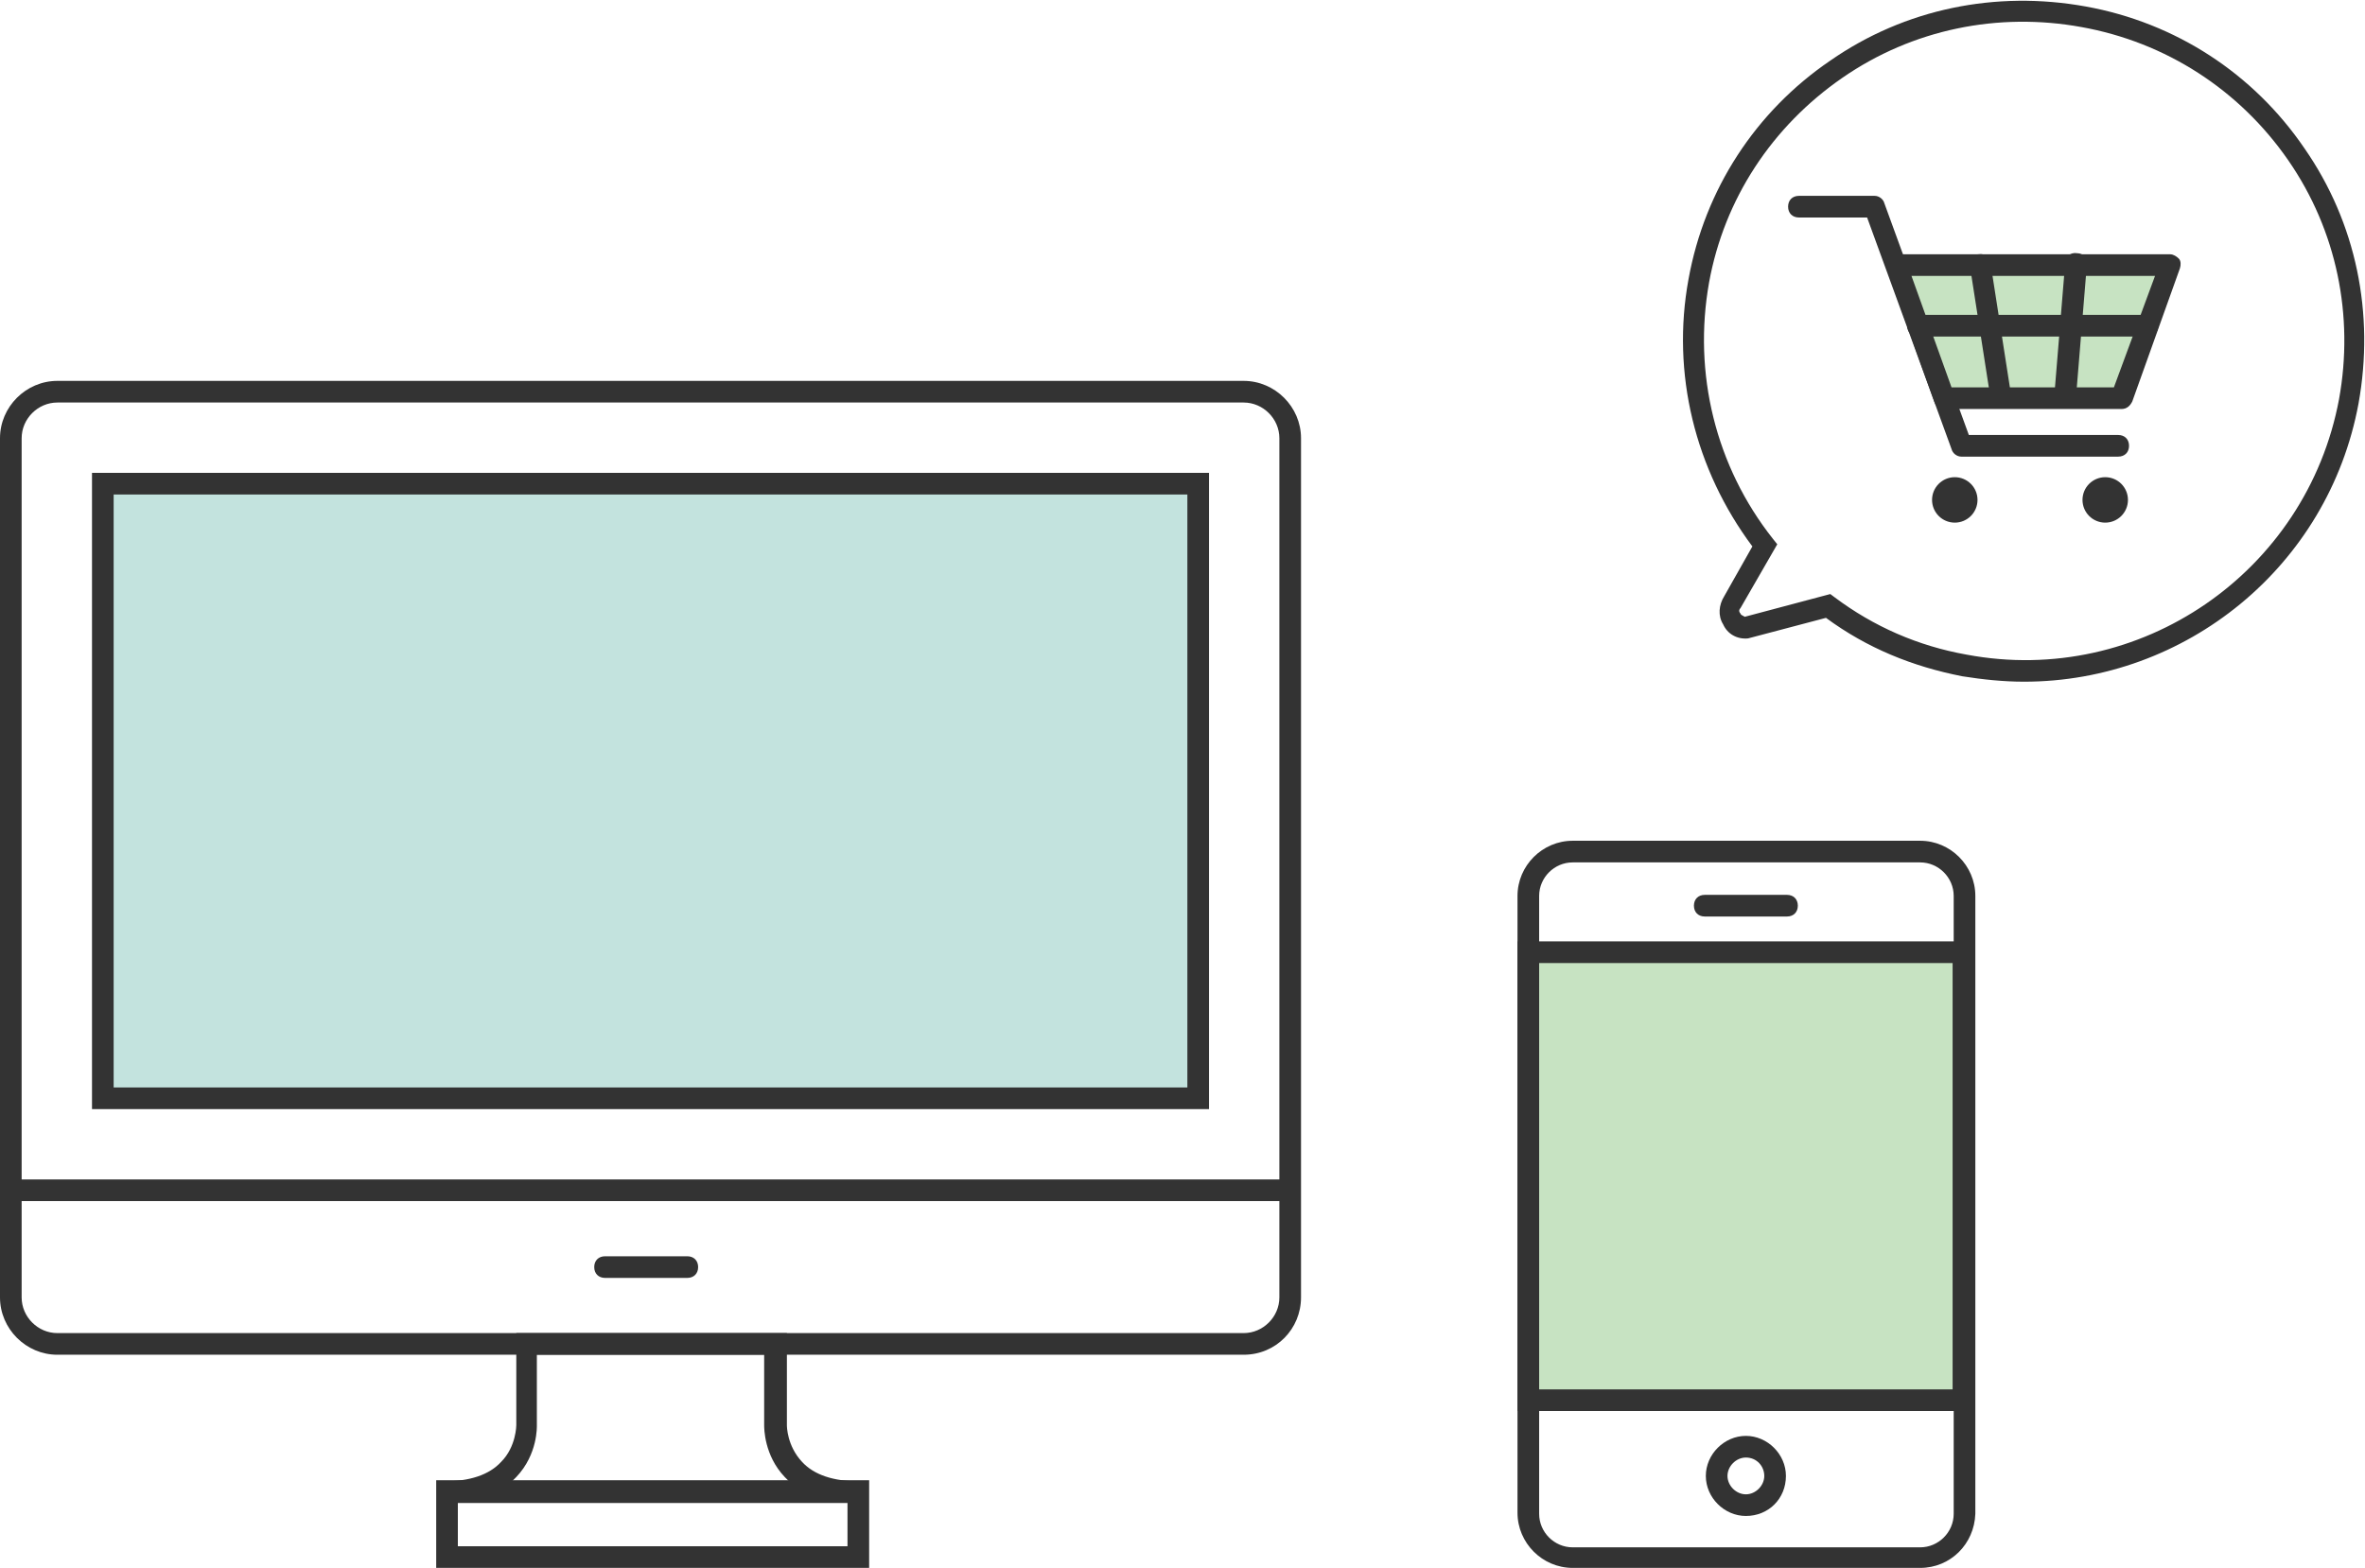
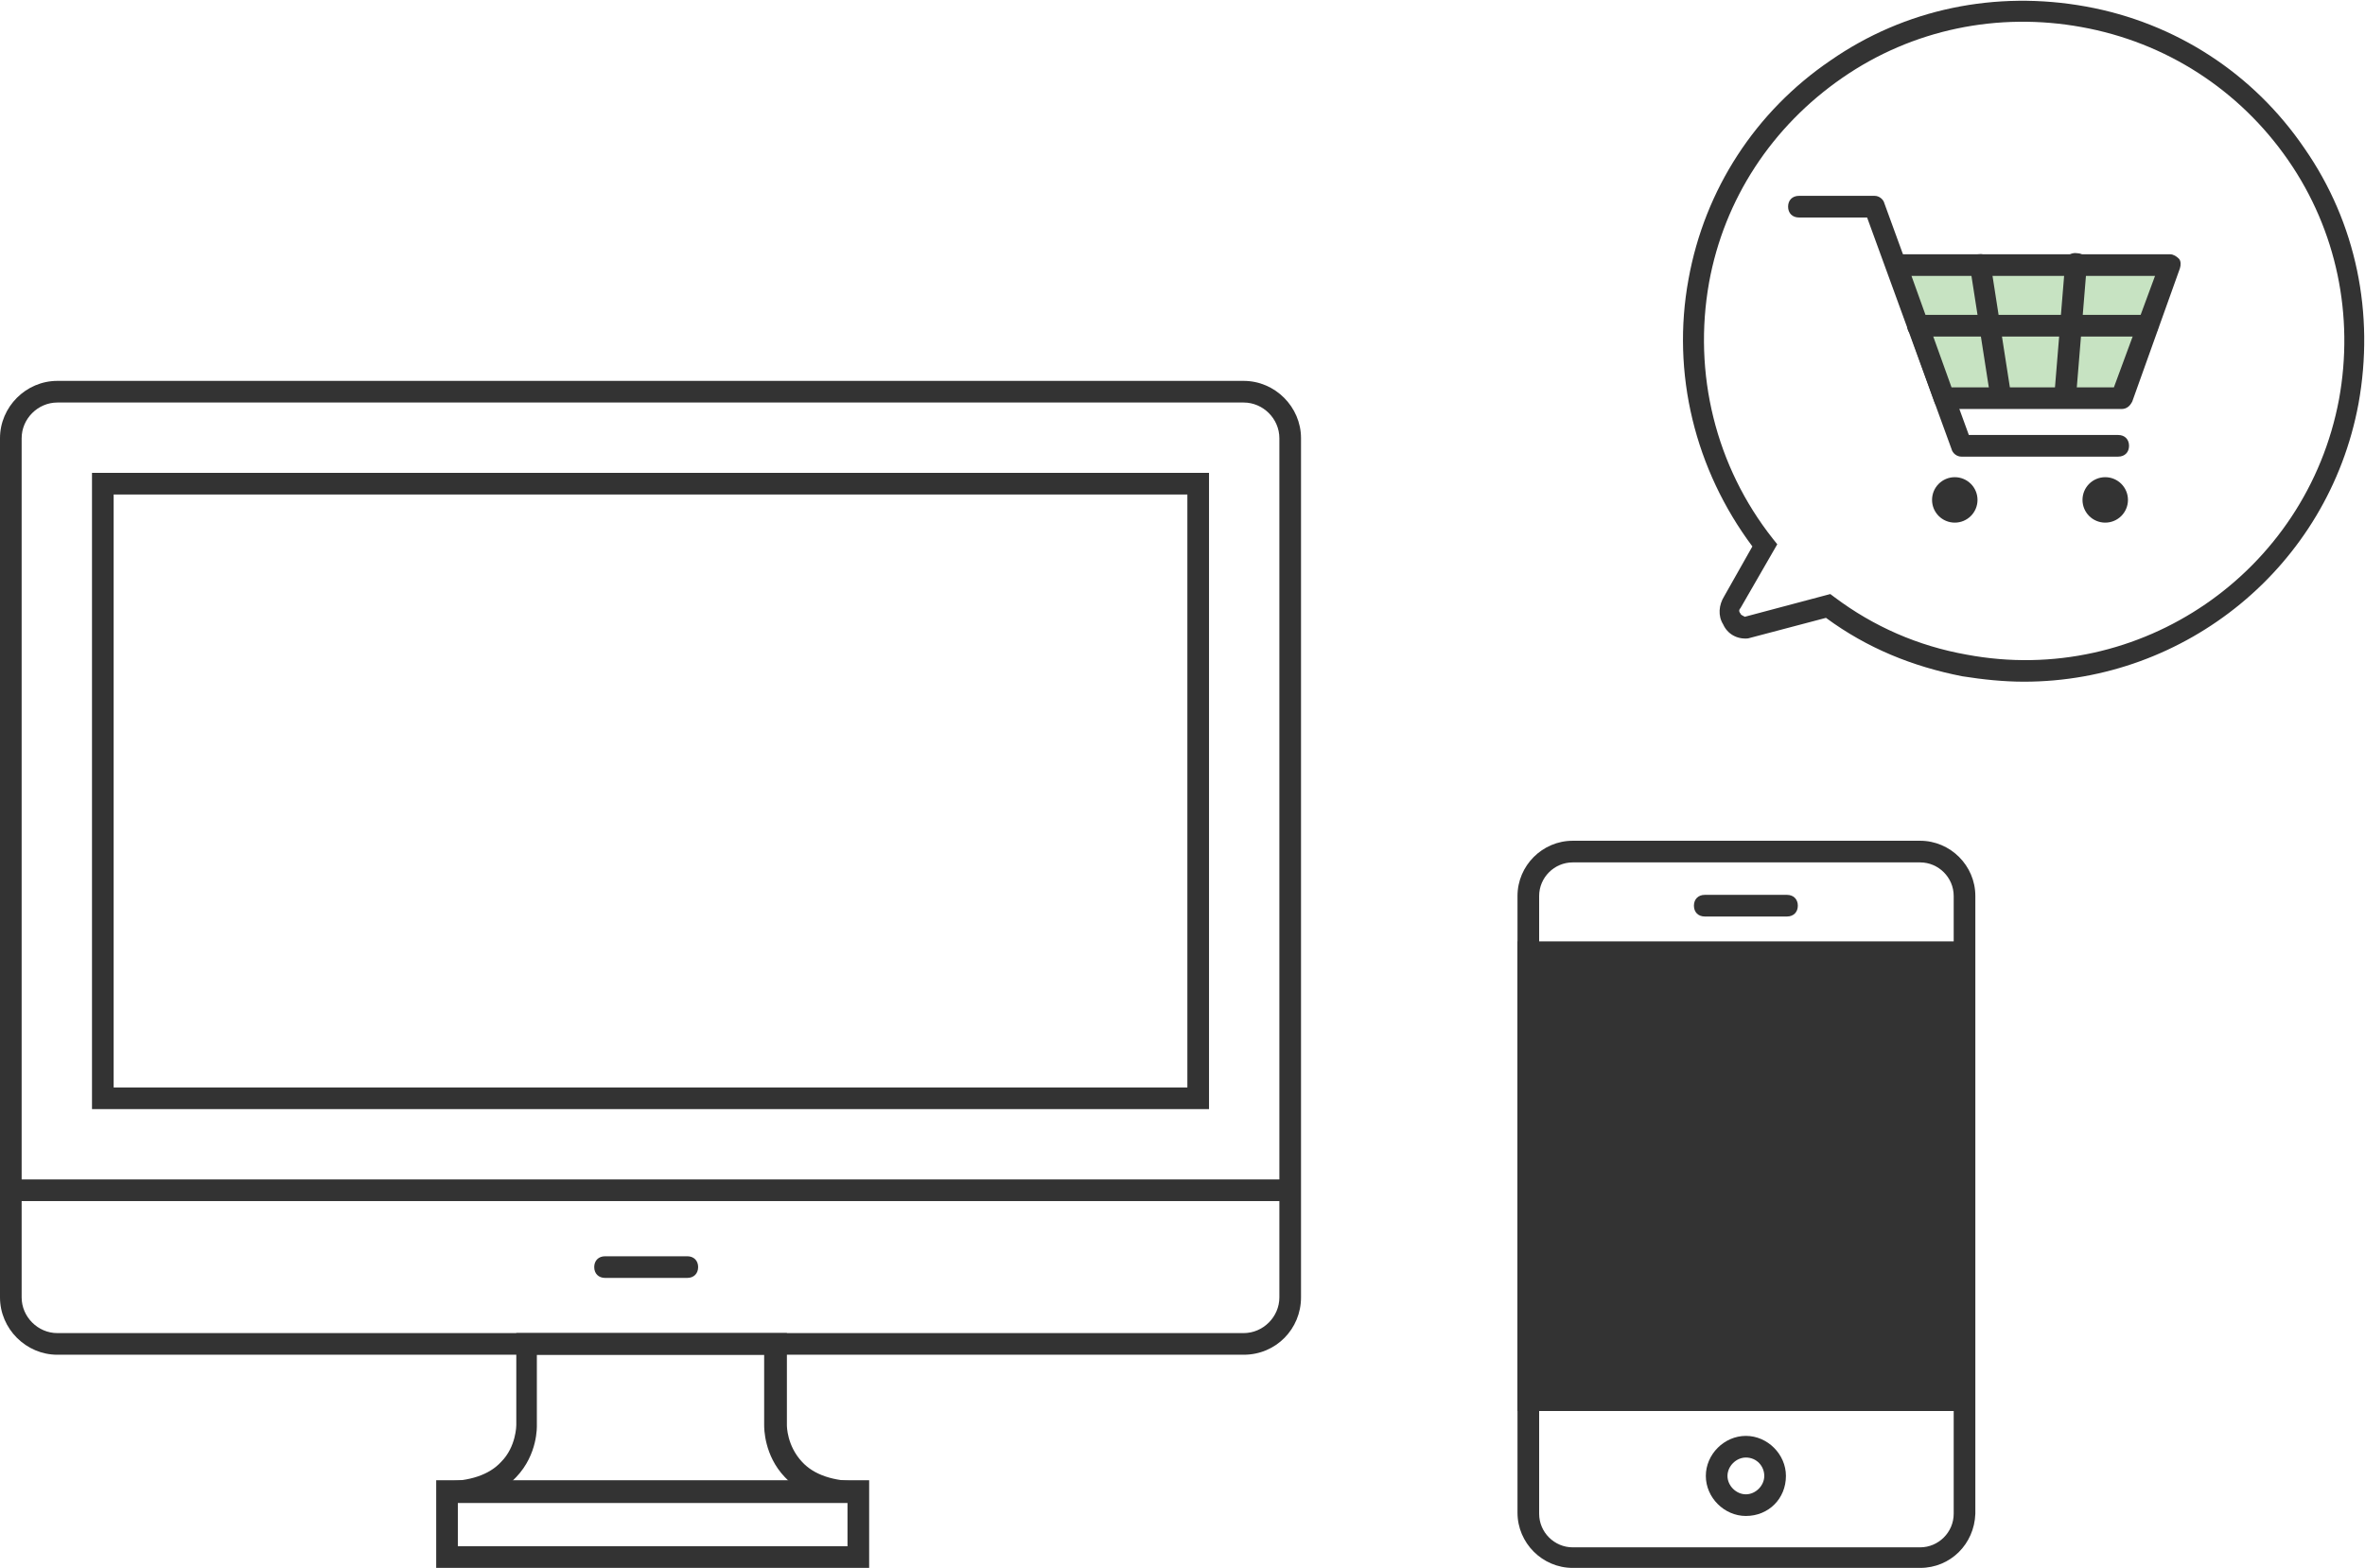
<svg xmlns="http://www.w3.org/2000/svg" version="1.1" x="0px" y="0px" viewBox="0 0 218.5 144.9" style="enable-background:new 0 0 218.5 144.9;" xml:space="preserve">
  <style type="text/css">
	.st0{display:none;}
	.st1{display:inline;fill:none;stroke:#333333;stroke-width:2;stroke-miterlimit:10;}
	.st2{display:inline;fill:#B6DCD6;stroke:#333333;stroke-width:2;stroke-miterlimit:10;}
	.st3{display:inline;}
	.st4{fill:none;stroke:#333333;stroke-width:2;stroke-linecap:round;stroke-miterlimit:10;}
	.st5{fill:#BADCB5;stroke:#333333;stroke-width:2;stroke-linecap:round;stroke-miterlimit:10;}
	.st6{fill:none;stroke:#333333;stroke-width:2;stroke-linecap:round;stroke-linejoin:round;stroke-miterlimit:10;}
	.st7{fill:#BADCB5;stroke:#333333;stroke-width:2;stroke-linecap:round;stroke-linejoin:round;stroke-miterlimit:10;}
	.st8{fill:#333333;}
	.st9{display:inline;fill:none;stroke:#333333;stroke-width:2;stroke-linecap:round;stroke-miterlimit:10;}
	.st10{fill:#C3E3DE;}
	.st11{fill:#C7E3C2;}
</style>
  <g id="モト" class="st0">
    <path class="st1" d="M114.9,124.2H5.3c-2.4,0-4.3-1.9-4.3-4.3V40.5c0-2.4,1.9-4.3,4.3-4.3h109.6c2.4,0,4.3,1.9,4.3,4.3v79.4   C119.3,122.3,117.3,124.2,114.9,124.2z" />
    <rect x="9.5" y="44.7" class="st2" width="101.2" height="56.8" />
    <line class="st1" x1="1" y1="110" x2="119.3" y2="110" />
    <g class="st3">
      <g>
        <g>
          <path class="st4" d="M71.6,131.7v-7.5h-23v7.5c0,0,0.3,6.2-7.7,6.2h38.3C71.4,137.9,71.6,131.7,71.6,131.7z" />
        </g>
      </g>
      <rect x="41.3" y="137.9" class="st4" width="38" height="6.1" />
    </g>
    <g class="st3">
      <path class="st4" d="M177.4,143.9h-32.1c-2.2,0-4.1-1.8-4.1-4.1V82.8c0-2.2,1.8-4.1,4.1-4.1h32.1c2.2,0,4.1,1.8,4.1,4.1v57.1    C181.4,142.1,179.6,143.9,177.4,143.9z" />
      <rect x="141.3" y="88" class="st5" width="40.2" height="41.4" />
      <circle class="st4" cx="161.3" cy="136.4" r="2.7" />
      <line class="st4" x1="157.6" y1="83.7" x2="165.1" y2="83.7" />
    </g>
    <g class="st3">
      <g>
-         <path class="st4" d="M192.5,1.5C176-1.6,160.1,9.4,157,26c-1.7,9,0.8,17.8,6.1,24.5l-3,5.3c-0.7,1,0,2.4,1.3,2.4l7.5-2     c3.6,2.7,7.9,4.6,12.6,5.5c16.6,3.1,32.5-7.9,35.5-24.4C220,20.5,209.1,4.6,192.5,1.5z" />
-       </g>
+         </g>
    </g>
    <g class="st3">
      <g>
        <polyline class="st6" points="166.2,19.1 173.2,19.1 181.2,41.2 195.7,41.2    " />
        <polygon class="st7" points="179.6,36.8 196,36.8 200.5,24.4 175.2,24.4    " />
        <circle class="st8" cx="180.6" cy="46.2" r="2.1" />
        <circle class="st8" cx="194.5" cy="46.2" r="2.1" />
      </g>
      <line class="st6" x1="177.2" y1="30.1" x2="198.4" y2="30.1" />
      <line class="st6" x1="183" y1="24.4" x2="184.9" y2="36.6" />
      <line class="st6" x1="191.8" y1="24.4" x2="190.8" y2="36.6" />
    </g>
    <line class="st9" x1="55.9" y1="117.1" x2="63.5" y2="117.1" />
  </g>
  <g id="ol">
    <path class="st8" d="M114.9,125.2H5.3c-2.9,0-5.3-2.4-5.3-5.3V40.5c0-2.9,2.4-5.3,5.3-5.3h109.6c2.9,0,5.3,2.4,5.3,5.3v79.4   C120.2,122.8,117.9,125.2,114.9,125.2z M5.3,37.2c-1.8,0-3.3,1.5-3.3,3.3v79.4c0,1.8,1.5,3.3,3.3,3.3h109.6c1.8,0,3.3-1.5,3.3-3.3   V40.5c0-1.8-1.5-3.3-3.3-3.3H5.3z" />
    <g>
-       <rect x="9.5" y="44.7" class="st10" width="101.2" height="56.8" />
      <path class="st8" d="M111.7,102.5H8.5V43.7h103.2V102.5z M10.5,100.5h99.2V45.7H10.5V100.5z" />
    </g>
    <rect x="1" y="109" class="st8" width="118.3" height="2" />
    <g>
      <path class="st8" d="M79.3,138.9H41v-2c2.4,0,4.2-0.6,5.3-1.8c1.4-1.4,1.4-3.4,1.4-3.4l0-8.5h25l0,8.5c0,0.1,0,1.9,1.4,3.4    c1.1,1.2,2.9,1.8,5.3,1.8V138.9z M47.3,136.9h25.6c-0.1-0.1-0.3-0.3-0.4-0.4c-1.9-2-1.9-4.5-1.9-4.8v-6.5h-21v6.5    c0,0.1,0.1,2.7-1.9,4.8C47.6,136.6,47.5,136.7,47.3,136.9z M71.6,131.7L71.6,131.7L71.6,131.7z" />
      <path class="st8" d="M80.3,144.9h-40v-8.1h40V144.9z M42.3,142.9h36v-4.1h-36V142.9z" />
    </g>
    <g>
      <path class="st8" d="M177.4,144.9h-32.1c-2.8,0-5.1-2.3-5.1-5.1V82.8c0-2.8,2.3-5.1,5.1-5.1h32.1c2.8,0,5.1,2.3,5.1,5.1v57.1    C182.4,142.7,180.2,144.9,177.4,144.9z M145.3,79.7c-1.7,0-3.1,1.4-3.1,3.1v57.1c0,1.7,1.4,3.1,3.1,3.1h32.1    c1.7,0,3.1-1.4,3.1-3.1V82.8c0-1.7-1.4-3.1-3.1-3.1H145.3z" />
      <g>
        <rect x="141.3" y="88" class="st11" width="40.2" height="41.4" />
-         <path class="st8" d="M182.4,130.4h-42.2V87h42.2V130.4z M142.2,128.4h38.2V89h-38.2V128.4z" />
+         <path class="st8" d="M182.4,130.4h-42.2V87h42.2V130.4z M142.2,128.4h38.2V89V128.4z" />
      </g>
      <path class="st8" d="M161.3,140.1c-2,0-3.7-1.7-3.7-3.7c0-2,1.7-3.7,3.7-3.7s3.7,1.7,3.7,3.7C165,138.5,163.4,140.1,161.3,140.1z     M161.3,134.7c-0.9,0-1.7,0.8-1.7,1.7s0.8,1.7,1.7,1.7s1.7-0.8,1.7-1.7S162.3,134.7,161.3,134.7z" />
      <path class="st8" d="M165.1,84.7h-7.6c-0.6,0-1-0.4-1-1s0.4-1,1-1h7.6c0.6,0,1,0.4,1,1S165.7,84.7,165.1,84.7z" />
    </g>
    <path class="st8" d="M187,63c-1.9,0-3.8-0.2-5.7-0.5c-4.6-0.9-8.8-2.6-12.6-5.4l-7.2,1.9c-1,0.1-1.9-0.4-2.3-1.3   c-0.5-0.8-0.4-1.8,0.1-2.6l2.6-4.6c-5.3-7.1-7.5-16-5.9-24.7c1.5-8.3,6.2-15.5,13.1-20.2c6.9-4.8,15.3-6.5,23.6-5   c8.3,1.5,15.5,6.2,20.2,13.1c4.8,6.9,6.5,15.3,5,23.6C215.1,52.4,201.9,63,187,63z M169.1,54.9l0.4,0.3c3.6,2.7,7.7,4.5,12.2,5.3   c16,3,31.4-7.6,34.4-23.6c1.4-7.7-0.2-15.6-4.7-22.1S200.1,3.9,192.3,2.5l0,0c-7.7-1.4-15.6,0.2-22.1,4.7   c-6.5,4.5-10.9,11.2-12.3,18.9c-1.5,8.4,0.6,17,5.9,23.7l0.4,0.5l-3.4,5.9c-0.2,0.2-0.1,0.4,0,0.5c0,0.1,0.2,0.2,0.4,0.3   L169.1,54.9z" />
    <g>
      <g>
        <path class="st8" d="M195.7,42.2h-14.5c-0.4,0-0.8-0.3-0.9-0.7l-7.8-21.4h-6.3c-0.6,0-1-0.4-1-1s0.4-1,1-1h7     c0.4,0,0.8,0.3,0.9,0.7l7.8,21.4h13.8c0.6,0,1,0.4,1,1S196.3,42.2,195.7,42.2z" />
        <g>
          <polygon class="st11" points="179.6,36.8 196,36.8 200.5,24.4 175.2,24.4     " />
          <path class="st8" d="M196,37.8h-16.4c-0.4,0-0.8-0.3-0.9-0.7l-4.4-12.3c-0.1-0.3-0.1-0.6,0.1-0.9c0.2-0.3,0.5-0.4,0.8-0.4h25.3      c0.3,0,0.6,0.2,0.8,0.4s0.2,0.6,0.1,0.9L197,37.1C196.8,37.5,196.5,37.8,196,37.8z M180.3,35.8h15l3.8-10.3h-22.5L180.3,35.8z" />
        </g>
        <circle class="st8" cx="180.6" cy="46.2" r="2.1" />
        <circle class="st8" cx="194.5" cy="46.2" r="2.1" />
      </g>
      <path class="st8" d="M198.4,31.1h-21.2c-0.6,0-1-0.4-1-1s0.4-1,1-1h21.2c0.6,0,1,0.4,1,1S199,31.1,198.4,31.1z" />
      <path class="st8" d="M184.9,37.6c-0.5,0-0.9-0.4-1-0.8l-1.9-12.2c-0.1-0.5,0.3-1.1,0.8-1.1c0.6-0.1,1.1,0.3,1.1,0.8l1.9,12.2    c0.1,0.5-0.3,1.1-0.8,1.1C185,37.6,185,37.6,184.9,37.6z" />
      <path class="st8" d="M190.8,37.6C190.8,37.6,190.7,37.6,190.8,37.6c-0.6,0-1-0.5-1-1.1l1-12.2c0-0.6,0.5-1,1.1-0.9    c0.6,0,1,0.5,0.9,1.1l-1,12.2C191.7,37.2,191.3,37.6,190.8,37.6z" />
    </g>
    <path class="st8" d="M63.5,118.1h-7.6c-0.6,0-1-0.4-1-1s0.4-1,1-1h7.6c0.6,0,1,0.4,1,1S64.1,118.1,63.5,118.1z" />
  </g>
</svg>